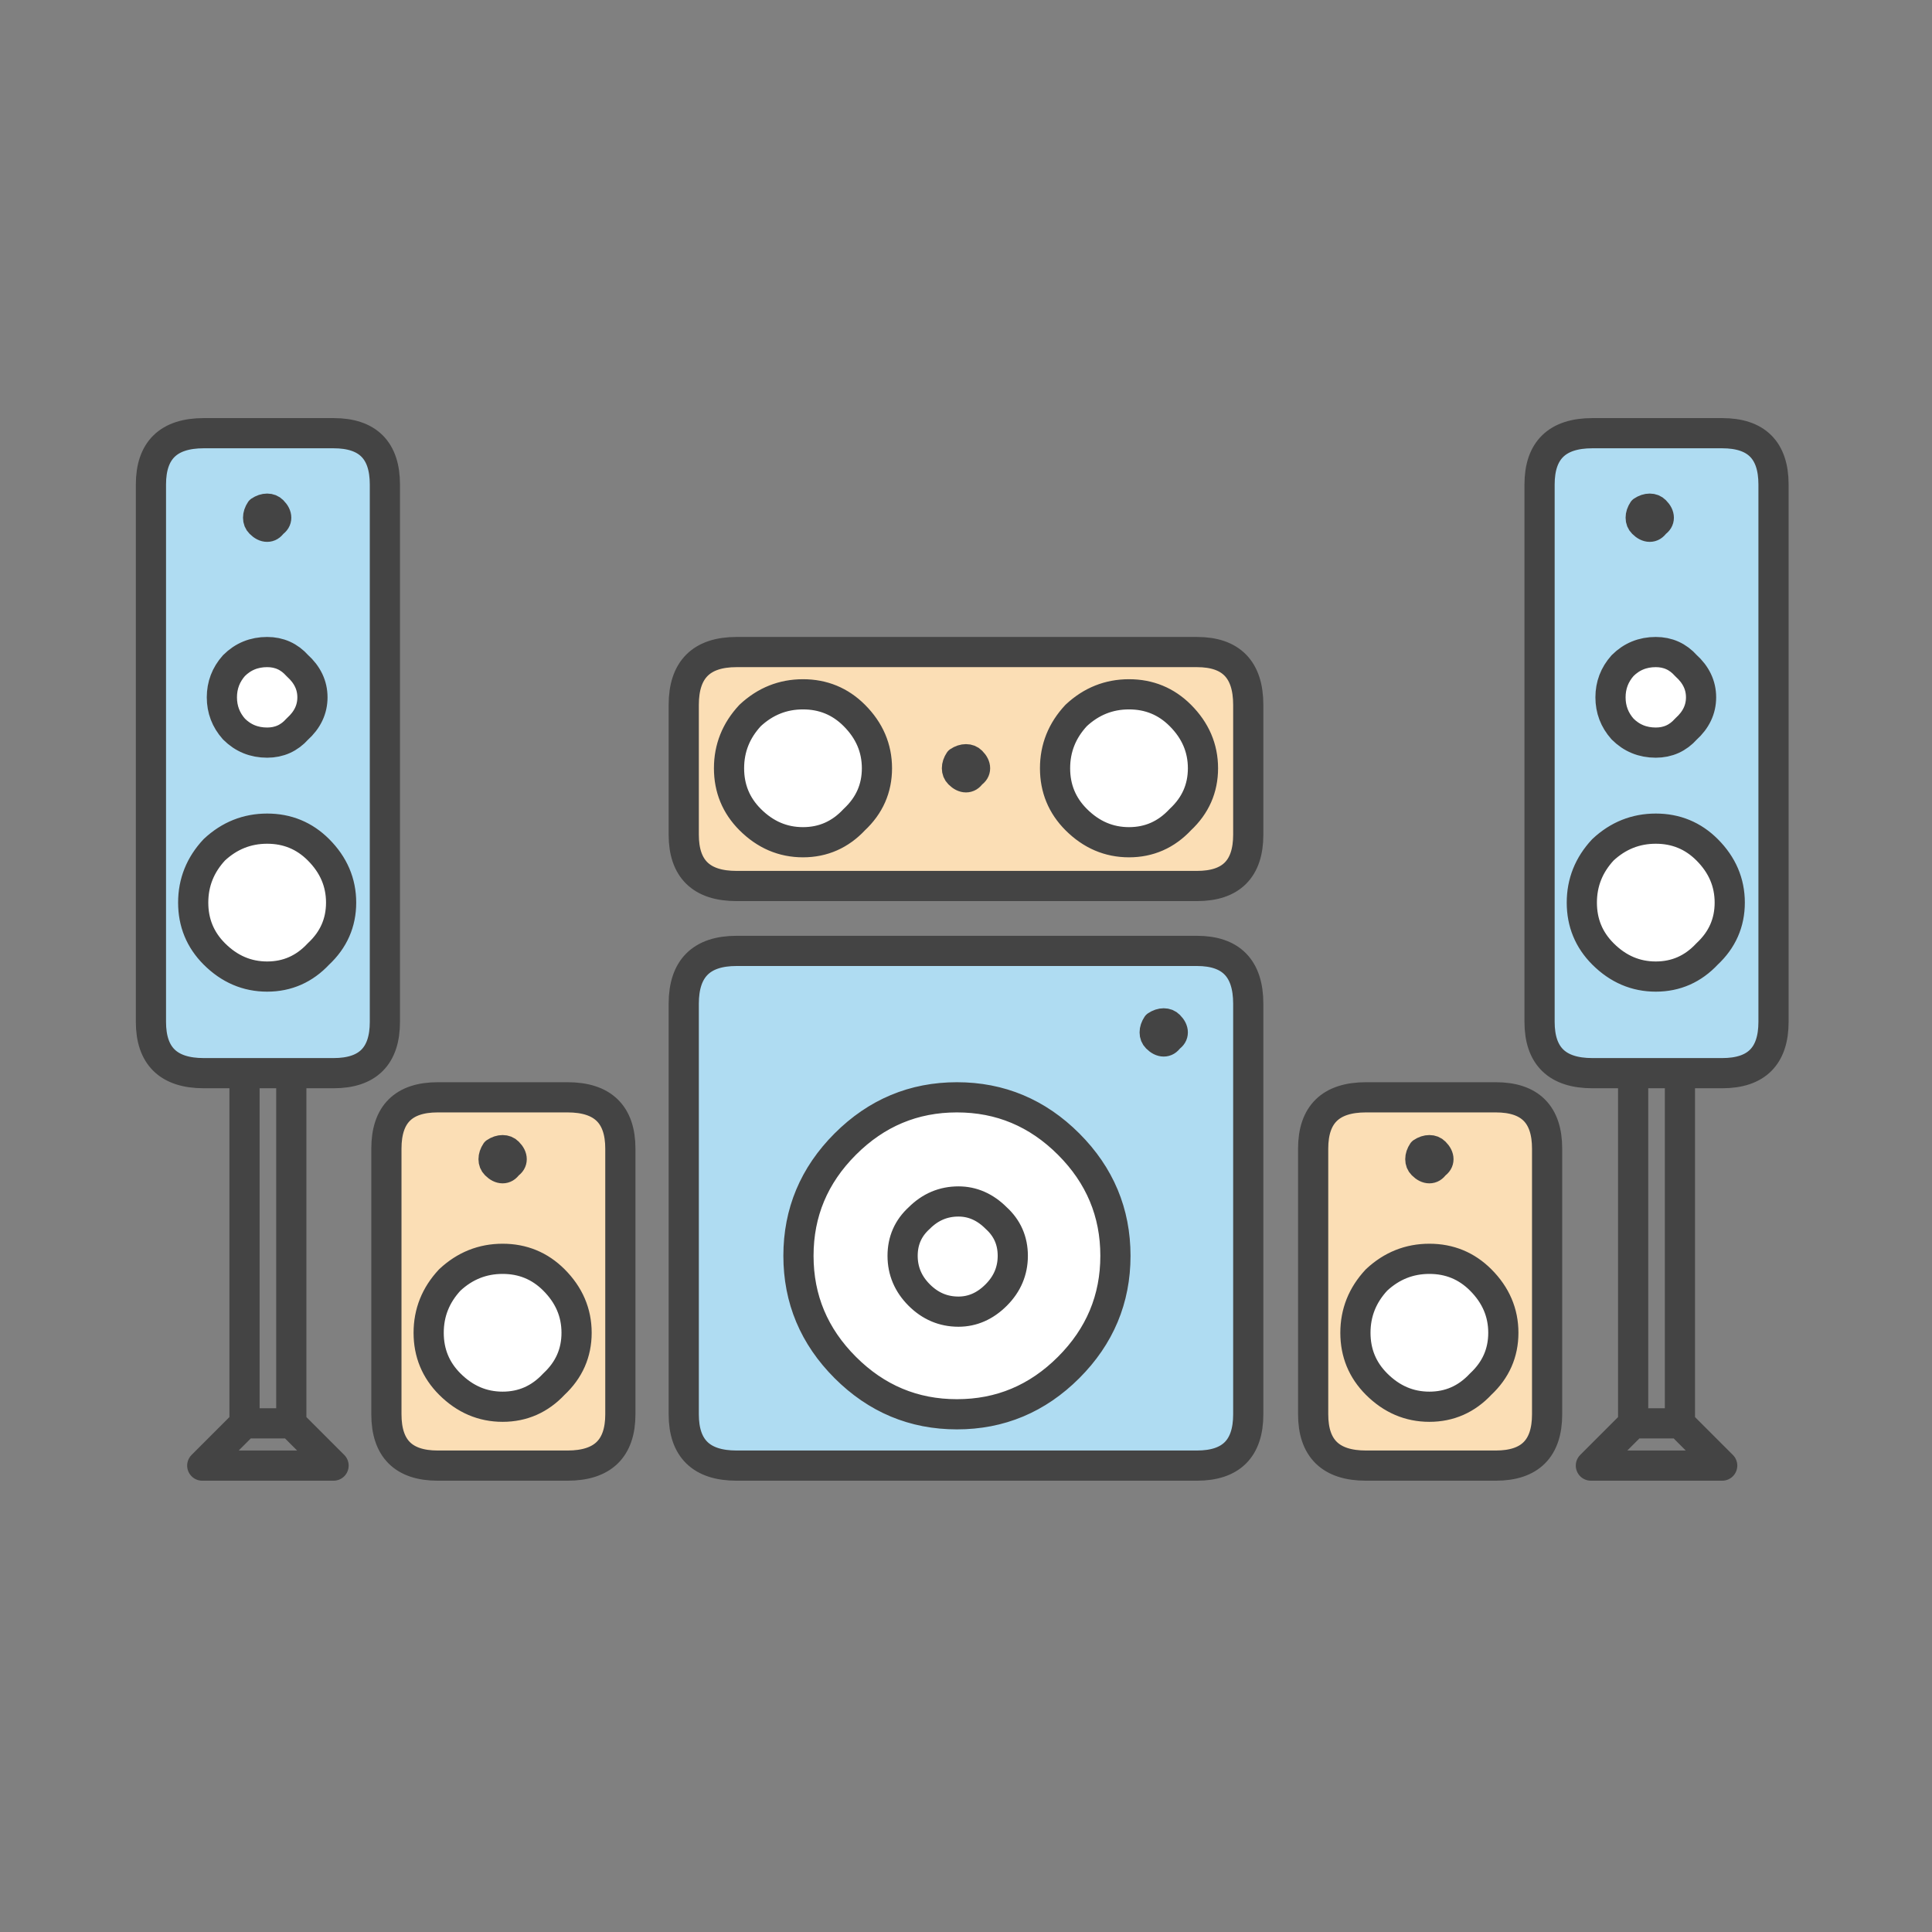
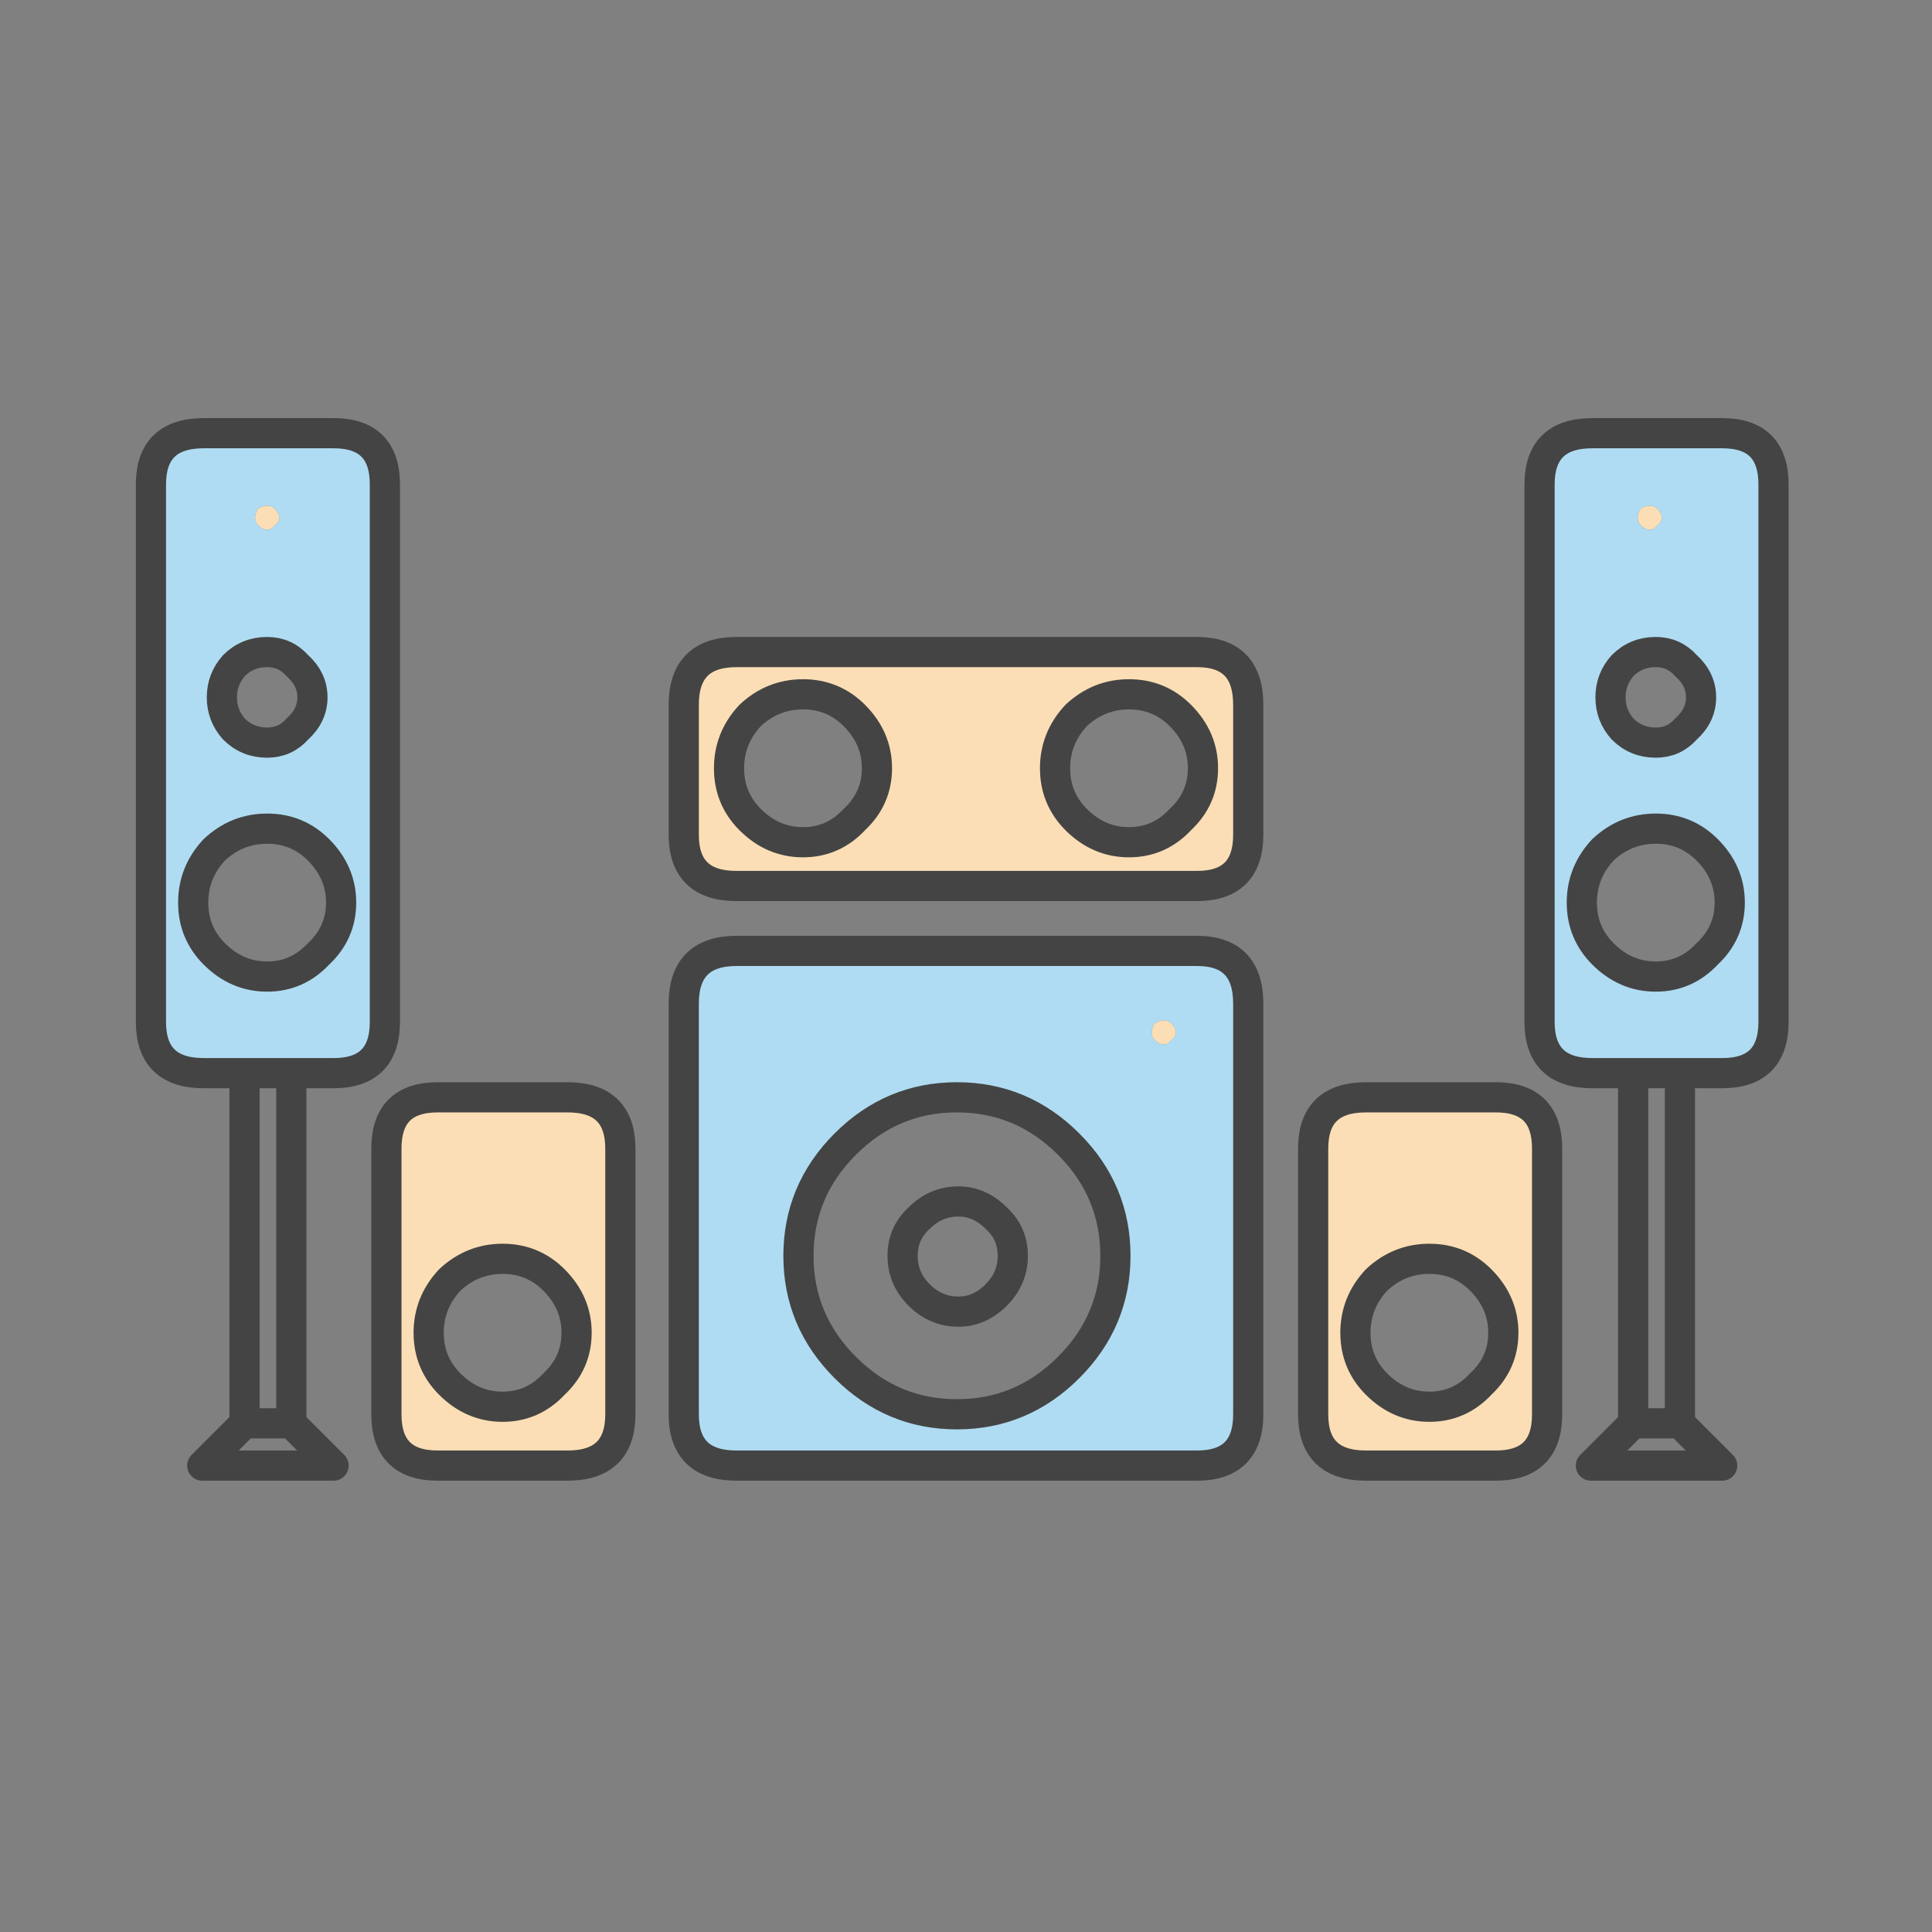
<svg xmlns="http://www.w3.org/2000/svg" xmlns:xlink="http://www.w3.org/1999/xlink" version="1.1" preserveAspectRatio="none" x="0px" y="0px" width="64px" height="64px" viewBox="0 0 64 64">
  <rect x="0" y="0" width="64" height="64" fill="#808080" stroke="none" />
  <defs>
    <g id="Layer0_0_FILL">
      <path fill="#FBDEB5" stroke="none" d=" M 18.8 36.35 L 14.5 36.35 Q 12.8 36.35 12.8 38.05 L 12.8 46.85 Q 12.8 48.55 14.5 48.55 L 18.8 48.55 Q 20.55 48.55 20.55 46.85 L 20.55 38.05 Q 20.55 36.35 18.8 36.35 M 17.05 38.4 Q 17.05 38.55 16.9 38.65 16.8 38.8 16.65 38.8 16.5 38.8 16.35 38.65 16.25 38.55 16.25 38.4 16.25 38.25 16.35 38.1 16.5 38 16.65 38 16.8 38 16.9 38.1 17.05 38.25 17.05 38.4 M 16.65 41.7 Q 17.65 41.7 18.35 42.4 19.1 43.15 19.1 44.15 19.1 45.15 18.35 45.85 17.65 46.6 16.65 46.6 15.65 46.6 14.9 45.85 14.2 45.15 14.2 44.15 14.2 43.15 14.9 42.4 15.65 41.7 16.65 41.7 M 16.9 38.65 Q 17.05 38.55 17.05 38.4 17.05 38.25 16.9 38.1 16.8 38 16.65 38 16.5 38 16.35 38.1 16.25 38.25 16.25 38.4 16.25 38.55 16.35 38.65 16.5 38.8 16.65 38.8 16.8 38.8 16.9 38.65 M 9.1 17.4 Q 9.25 17.3 9.25 17.15 9.25 17 9.1 16.85 9 16.75 8.85 16.75 8.7 16.75 8.55 16.85 8.45 17 8.45 17.15 8.45 17.3 8.55 17.4 8.7 17.55 8.85 17.55 9 17.55 9.1 17.4 M 41.35 27.65 L 41.35 23.35 Q 41.35 21.6 39.65 21.6 L 24.4 21.6 Q 22.65 21.6 22.65 23.35 L 22.65 27.65 Q 22.65 29.35 24.4 29.35 L 39.65 29.35 Q 41.35 29.35 41.35 27.65 M 32.4 25.45 Q 32.4 25.6 32.25 25.7 32.15 25.85 32 25.85 31.85 25.85 31.7 25.7 31.6 25.6 31.6 25.45 31.6 25.3 31.7 25.15 31.85 25.05 32 25.05 32.15 25.05 32.25 25.15 32.4 25.3 32.4 25.45 M 24.85 23.7 Q 25.6 23 26.6 23 27.6 23 28.3 23.7 29.05 24.45 29.05 25.45 29.05 26.45 28.3 27.15 27.6 27.9 26.6 27.9 25.6 27.9 24.85 27.15 24.15 26.45 24.15 25.45 24.15 24.45 24.85 23.7 M 35.65 23.7 Q 36.4 23 37.4 23 38.4 23 39.1 23.7 39.85 24.45 39.85 25.45 39.85 26.45 39.1 27.15 38.4 27.9 37.4 27.9 36.4 27.9 35.65 27.15 34.95 26.45 34.95 25.45 34.95 24.45 35.65 23.7 M 32.25 25.7 Q 32.4 25.6 32.4 25.45 32.4 25.3 32.25 25.15 32.15 25.05 32 25.05 31.85 25.05 31.7 25.15 31.6 25.3 31.6 25.45 31.6 25.6 31.7 25.7 31.85 25.85 32 25.85 32.15 25.85 32.25 25.7 M 38.8 34.45 Q 38.95 34.35 38.95 34.2 38.95 34.05 38.8 33.9 38.7 33.8 38.55 33.8 38.4 33.8 38.25 33.9 38.15 34.05 38.15 34.2 38.15 34.35 38.25 34.45 38.4 34.6 38.55 34.6 38.7 34.6 38.8 34.45 M 49.55 36.35 L 45.25 36.35 Q 43.5 36.35 43.5 38.05 L 43.5 46.85 Q 43.5 48.55 45.25 48.55 L 49.55 48.55 Q 51.25 48.55 51.25 46.85 L 51.25 38.05 Q 51.25 36.35 49.55 36.35 M 47.6 38.1 Q 47.75 38.25 47.75 38.4 47.75 38.55 47.6 38.65 47.5 38.8 47.35 38.8 47.2 38.8 47.05 38.65 46.95 38.55 46.95 38.4 46.95 38.25 47.05 38.1 47.2 38 47.35 38 47.5 38 47.6 38.1 M 45.6 42.4 Q 46.35 41.7 47.35 41.7 48.35 41.7 49.05 42.4 49.8 43.15 49.8 44.15 49.8 45.15 49.05 45.85 48.35 46.6 47.35 46.6 46.35 46.6 45.6 45.85 44.9 45.15 44.9 44.15 44.9 43.15 45.6 42.4 M 47.75 38.4 Q 47.75 38.25 47.6 38.1 47.5 38 47.35 38 47.2 38 47.05 38.1 46.95 38.25 46.95 38.4 46.95 38.55 47.05 38.65 47.2 38.8 47.35 38.8 47.5 38.8 47.6 38.65 47.75 38.55 47.75 38.4 M 54.9 17.4 Q 55.05 17.3 55.05 17.15 55.05 17 54.9 16.85 54.8 16.75 54.65 16.75 54.5 16.75 54.35 16.85 54.25 17 54.25 17.15 54.25 17.3 54.35 17.4 54.5 17.55 54.65 17.55 54.8 17.55 54.9 17.4 Z" />
-       <path fill="#FFFFFF" stroke="none" d=" M 18.35 42.4 Q 17.65 41.7 16.65 41.7 15.65 41.7 14.9 42.4 14.2 43.15 14.2 44.15 14.2 45.15 14.9 45.85 15.65 46.6 16.65 46.6 17.65 46.6 18.35 45.85 19.1 45.15 19.1 44.15 19.1 43.15 18.35 42.4 M 11.3 29.9 Q 11.3 28.9 10.55 28.15 9.85 27.45 8.85 27.45 7.85 27.45 7.1 28.15 6.4 28.9 6.4 29.9 6.4 30.9 7.1 31.6 7.85 32.35 8.85 32.35 9.85 32.35 10.55 31.6 11.3 30.9 11.3 29.9 M 8.85 21.6 Q 8.2 21.6 7.75 22.05 7.35 22.5 7.35 23.1 7.35 23.7 7.75 24.15 8.2 24.6 8.85 24.6 9.45 24.6 9.85 24.15 10.35 23.7 10.35 23.1 10.35 22.5 9.85 22.05 9.45 21.6 8.85 21.6 M 37.4 23 Q 36.4 23 35.65 23.7 34.95 24.45 34.95 25.45 34.95 26.45 35.65 27.15 36.4 27.9 37.4 27.9 38.4 27.9 39.1 27.15 39.85 26.45 39.85 25.45 39.85 24.45 39.1 23.7 38.4 23 37.4 23 M 26.6 23 Q 25.6 23 24.85 23.7 24.15 24.45 24.15 25.45 24.15 26.45 24.85 27.15 25.6 27.9 26.6 27.9 27.6 27.9 28.3 27.15 29.05 26.45 29.05 25.45 29.05 24.45 28.3 23.7 27.6 23 26.6 23 M 26.45 41.6 Q 26.45 43.75 28 45.3 29.55 46.85 31.7 46.85 33.85 46.85 35.4 45.3 36.95 43.75 36.95 41.6 36.95 39.45 35.4 37.9 33.85 36.35 31.7 36.35 29.55 36.35 28 37.9 26.45 39.45 26.45 41.6 M 31.75 39.8 Q 32.45 39.8 33 40.35 33.55 40.85 33.55 41.6 33.55 42.35 33 42.9 32.45 43.45 31.75 43.45 31 43.45 30.45 42.9 29.9 42.35 29.9 41.6 29.9 40.85 30.45 40.35 31 39.8 31.75 39.8 M 33 40.35 Q 32.45 39.8 31.75 39.8 31 39.8 30.45 40.35 29.9 40.85 29.9 41.6 29.9 42.35 30.45 42.9 31 43.45 31.75 43.45 32.45 43.45 33 42.9 33.55 42.35 33.55 41.6 33.55 40.85 33 40.35 M 47.35 41.7 Q 46.35 41.7 45.6 42.4 44.9 43.15 44.9 44.15 44.9 45.15 45.6 45.85 46.35 46.6 47.35 46.6 48.35 46.6 49.05 45.85 49.8 45.15 49.8 44.15 49.8 43.15 49.05 42.4 48.35 41.7 47.35 41.7 M 57.3 29.9 Q 57.3 28.9 56.55 28.15 55.85 27.45 54.85 27.45 53.85 27.45 53.1 28.15 52.4 28.9 52.4 29.9 52.4 30.9 53.1 31.6 53.85 32.35 54.85 32.35 55.85 32.35 56.55 31.6 57.3 30.9 57.3 29.9 M 54.85 21.6 Q 54.2 21.6 53.75 22.05 53.35 22.5 53.35 23.1 53.35 23.7 53.75 24.15 54.2 24.6 54.85 24.6 55.45 24.6 55.85 24.15 56.35 23.7 56.35 23.1 56.35 22.5 55.85 22.05 55.45 21.6 54.85 21.6 Z" />
      <path fill="#AFDCF2" stroke="none" d=" M 6.75 14.35 Q 5 14.35 5 16.05 L 5 33.85 Q 5 35.55 6.75 35.55 L 8.1 35.55 9.65 35.55 11.05 35.55 Q 12.75 35.55 12.75 33.85 L 12.75 16.05 Q 12.75 14.35 11.05 14.35 L 6.75 14.35 M 9.25 17.15 Q 9.25 17.3 9.1 17.4 9 17.55 8.85 17.55 8.7 17.55 8.55 17.4 8.45 17.3 8.45 17.15 8.45 17 8.55 16.85 8.7 16.75 8.85 16.75 9 16.75 9.1 16.85 9.25 17 9.25 17.15 M 7.75 22.05 Q 8.2 21.6 8.85 21.6 9.45 21.6 9.85 22.05 10.35 22.5 10.35 23.1 10.35 23.7 9.85 24.15 9.45 24.6 8.85 24.6 8.2 24.6 7.75 24.15 7.35 23.7 7.35 23.1 7.35 22.5 7.75 22.05 M 10.55 28.15 Q 11.3 28.9 11.3 29.9 11.3 30.9 10.55 31.6 9.85 32.35 8.85 32.35 7.85 32.35 7.1 31.6 6.4 30.9 6.4 29.9 6.4 28.9 7.1 28.15 7.85 27.45 8.85 27.45 9.85 27.45 10.55 28.15 M 41.35 46.85 L 41.35 33.25 Q 41.35 31.5 39.65 31.5 L 24.4 31.5 Q 22.65 31.5 22.65 33.25 L 22.65 46.85 Q 22.65 48.55 24.4 48.55 L 39.65 48.55 Q 41.35 48.55 41.35 46.85 M 38.95 34.2 Q 38.95 34.35 38.8 34.45 38.7 34.6 38.55 34.6 38.4 34.6 38.25 34.45 38.15 34.35 38.15 34.2 38.15 34.05 38.25 33.9 38.4 33.8 38.55 33.8 38.7 33.8 38.8 33.9 38.95 34.05 38.95 34.2 M 28 45.3 Q 26.45 43.75 26.45 41.6 26.45 39.45 28 37.9 29.55 36.35 31.7 36.35 33.85 36.35 35.4 37.9 36.95 39.45 36.95 41.6 36.95 43.75 35.4 45.3 33.85 46.85 31.7 46.85 29.55 46.85 28 45.3 M 58.75 16.05 Q 58.75 14.35 57.05 14.35 L 52.75 14.35 Q 51 14.35 51 16.05 L 51 33.85 Q 51 35.55 52.75 35.55 L 54.1 35.55 55.65 35.55 57.05 35.55 Q 58.75 35.55 58.75 33.85 L 58.75 16.05 M 55.05 17.15 Q 55.05 17.3 54.9 17.4 54.8 17.55 54.65 17.55 54.5 17.55 54.35 17.4 54.25 17.3 54.25 17.15 54.25 17 54.35 16.85 54.5 16.75 54.65 16.75 54.8 16.75 54.9 16.85 55.05 17 55.05 17.15 M 53.75 22.05 Q 54.2 21.6 54.85 21.6 55.45 21.6 55.85 22.05 56.35 22.5 56.35 23.1 56.35 23.7 55.85 24.15 55.45 24.6 54.85 24.6 54.2 24.6 53.75 24.15 53.35 23.7 53.35 23.1 53.35 22.5 53.75 22.05 M 56.55 28.15 Q 57.3 28.9 57.3 29.9 57.3 30.9 56.55 31.6 55.85 32.35 54.85 32.35 53.85 32.35 53.1 31.6 52.4 30.9 52.4 29.9 52.4 28.9 53.1 28.15 53.85 27.45 54.85 27.45 55.85 27.45 56.55 28.15 Z" />
    </g>
    <path id="Layer0_0_1_STROKES" stroke="#444444" stroke-width="1" stroke-linejoin="round" stroke-linecap="round" fill="none" d=" M 54.1 35.55 L 52.75 35.55 Q 51 35.55 51 33.85 L 51 16.05 Q 51 14.35 52.75 14.35 L 57.05 14.35 Q 58.75 14.35 58.75 16.05 L 58.75 33.85 Q 58.75 35.55 57.05 35.55 L 55.65 35.55 55.65 47.15 57.05 48.55 52.7 48.55 54.1 47.15 54.1 35.55 55.65 35.55 M 56.35 23.1 Q 56.35 23.7 55.85 24.15 55.45 24.6 54.85 24.6 54.2 24.6 53.75 24.15 53.35 23.7 53.35 23.1 53.35 22.5 53.75 22.05 54.2 21.6 54.85 21.6 55.45 21.6 55.85 22.05 56.35 22.5 56.35 23.1 Z M 57.3 29.9 Q 57.3 30.9 56.55 31.6 55.85 32.35 54.85 32.35 53.85 32.35 53.1 31.6 52.4 30.9 52.4 29.9 52.4 28.9 53.1 28.15 53.85 27.45 54.85 27.45 55.85 27.45 56.55 28.15 57.3 28.9 57.3 29.9 Z M 51.25 38.05 L 51.25 46.85 Q 51.25 48.55 49.55 48.55 L 45.25 48.55 Q 43.5 48.55 43.5 46.85 L 43.5 38.05 Q 43.5 36.35 45.25 36.35 L 49.55 36.35 Q 51.25 36.35 51.25 38.05 Z M 49.8 44.15 Q 49.8 45.15 49.05 45.85 48.35 46.6 47.35 46.6 46.35 46.6 45.6 45.85 44.9 45.15 44.9 44.15 44.9 43.15 45.6 42.4 46.35 41.7 47.35 41.7 48.35 41.7 49.05 42.4 49.8 43.15 49.8 44.15 Z M 54.1 47.15 L 55.65 47.15 M 24.4 31.5 L 39.65 31.5 Q 41.35 31.5 41.35 33.25 L 41.35 46.85 Q 41.35 48.55 39.65 48.55 L 24.4 48.55 Q 22.65 48.55 22.65 46.85 L 22.65 33.25 Q 22.65 31.5 24.4 31.5 Z M 24.4 21.6 L 39.65 21.6 Q 41.35 21.6 41.35 23.35 L 41.35 27.65 Q 41.35 29.35 39.65 29.35 L 24.4 29.35 Q 22.65 29.35 22.65 27.65 L 22.65 23.35 Q 22.65 21.6 24.4 21.6 Z M 29.05 25.45 Q 29.05 26.45 28.3 27.15 27.6 27.9 26.6 27.9 25.6 27.9 24.85 27.15 24.15 26.45 24.15 25.45 24.15 24.45 24.85 23.7 25.6 23 26.6 23 27.6 23 28.3 23.7 29.05 24.45 29.05 25.45 Z M 39.85 25.45 Q 39.85 26.45 39.1 27.15 38.4 27.9 37.4 27.9 36.4 27.9 35.65 27.15 34.95 26.45 34.95 25.45 34.95 24.45 35.65 23.7 36.4 23 37.4 23 38.4 23 39.1 23.7 39.85 24.45 39.85 25.45 Z M 10.35 23.1 Q 10.35 23.7 9.85 24.15 9.45 24.6 8.85 24.6 8.2 24.6 7.75 24.15 7.35 23.7 7.35 23.1 7.35 22.5 7.75 22.05 8.2 21.6 8.85 21.6 9.45 21.6 9.85 22.05 10.35 22.5 10.35 23.1 Z M 8.1 35.55 L 6.75 35.55 Q 5 35.55 5 33.85 L 5 16.05 Q 5 14.35 6.75 14.35 L 11.05 14.35 Q 12.75 14.35 12.75 16.05 L 12.75 33.85 Q 12.75 35.55 11.05 35.55 L 9.65 35.55 9.65 47.15 11.05 48.55 6.7 48.55 8.1 47.15 8.1 35.55 9.65 35.55 M 11.3 29.9 Q 11.3 30.9 10.55 31.6 9.85 32.35 8.85 32.35 7.85 32.35 7.1 31.6 6.4 30.9 6.4 29.9 6.4 28.9 7.1 28.15 7.85 27.45 8.85 27.45 9.85 27.45 10.55 28.15 11.3 28.9 11.3 29.9 Z M 20.55 38.05 L 20.55 46.85 Q 20.55 48.55 18.8 48.55 L 14.5 48.55 Q 12.8 48.55 12.8 46.85 L 12.8 38.05 Q 12.8 36.35 14.5 36.35 L 18.8 36.35 Q 20.55 36.35 20.55 38.05 Z M 8.1 47.15 L 9.65 47.15 M 19.1 44.15 Q 19.1 45.15 18.35 45.85 17.65 46.6 16.65 46.6 15.65 46.6 14.9 45.85 14.2 45.15 14.2 44.15 14.2 43.15 14.9 42.4 15.65 41.7 16.65 41.7 17.65 41.7 18.35 42.4 19.1 43.15 19.1 44.15 Z M 36.95 41.6 Q 36.95 43.75 35.4 45.3 33.85 46.85 31.7 46.85 29.55 46.85 28 45.3 26.45 43.75 26.45 41.6 26.45 39.45 28 37.9 29.55 36.35 31.7 36.35 33.85 36.35 35.4 37.9 36.95 39.45 36.95 41.6 Z M 33.55 41.6 Q 33.55 42.35 33 42.9 32.45 43.45 31.75 43.45 31 43.45 30.45 42.9 29.9 42.35 29.9 41.6 29.9 40.85 30.45 40.35 31 39.8 31.75 39.8 32.45 39.8 33 40.35 33.55 40.85 33.55 41.6 Z" />
-     <path id="Layer0_0_2_STROKES" stroke="#444444" stroke-width="0.8" stroke-linejoin="round" stroke-linecap="round" fill="none" d=" M 55.05 17.15 Q 55.05 17.3 54.9 17.4 54.8 17.55 54.65 17.55 54.5 17.55 54.35 17.4 54.25 17.3 54.25 17.15 54.25 17 54.35 16.85 54.5 16.75 54.65 16.75 54.8 16.75 54.9 16.85 55.05 17 55.05 17.15 Z M 47.75 38.4 Q 47.75 38.55 47.6 38.65 47.5 38.8 47.35 38.8 47.2 38.8 47.05 38.65 46.95 38.55 46.95 38.4 46.95 38.25 47.05 38.1 47.2 38 47.35 38 47.5 38 47.6 38.1 47.75 38.25 47.75 38.4 Z M 9.25 17.15 Q 9.25 17.3 9.1 17.4 9 17.55 8.85 17.55 8.7 17.55 8.55 17.4 8.45 17.3 8.45 17.15 8.45 17 8.55 16.85 8.7 16.75 8.85 16.75 9 16.75 9.1 16.85 9.25 17 9.25 17.15 Z M 17.05 38.4 Q 17.05 38.55 16.9 38.65 16.8 38.8 16.65 38.8 16.5 38.8 16.35 38.65 16.25 38.55 16.25 38.4 16.25 38.25 16.35 38.1 16.5 38 16.65 38 16.8 38 16.9 38.1 17.05 38.25 17.05 38.4 Z M 32.4 25.45 Q 32.4 25.6 32.25 25.7 32.15 25.85 32 25.85 31.85 25.85 31.7 25.7 31.6 25.6 31.6 25.45 31.6 25.3 31.7 25.15 31.85 25.05 32 25.05 32.15 25.05 32.25 25.15 32.4 25.3 32.4 25.45 Z M 38.95 34.2 Q 38.95 34.35 38.8 34.45 38.7 34.6 38.55 34.6 38.4 34.6 38.25 34.45 38.15 34.35 38.15 34.2 38.15 34.05 38.25 33.9 38.4 33.8 38.55 33.8 38.7 33.8 38.8 33.9 38.95 34.05 38.95 34.2 Z" />
  </defs>
  <g transform="matrix( 1, 0, 0, 1, 0,0) ">
    <use xlink:href="#Layer0_0_FILL" />
    <use xlink:href="#Layer0_0_1_STROKES" />
    <use xlink:href="#Layer0_0_2_STROKES" />
  </g>
</svg>